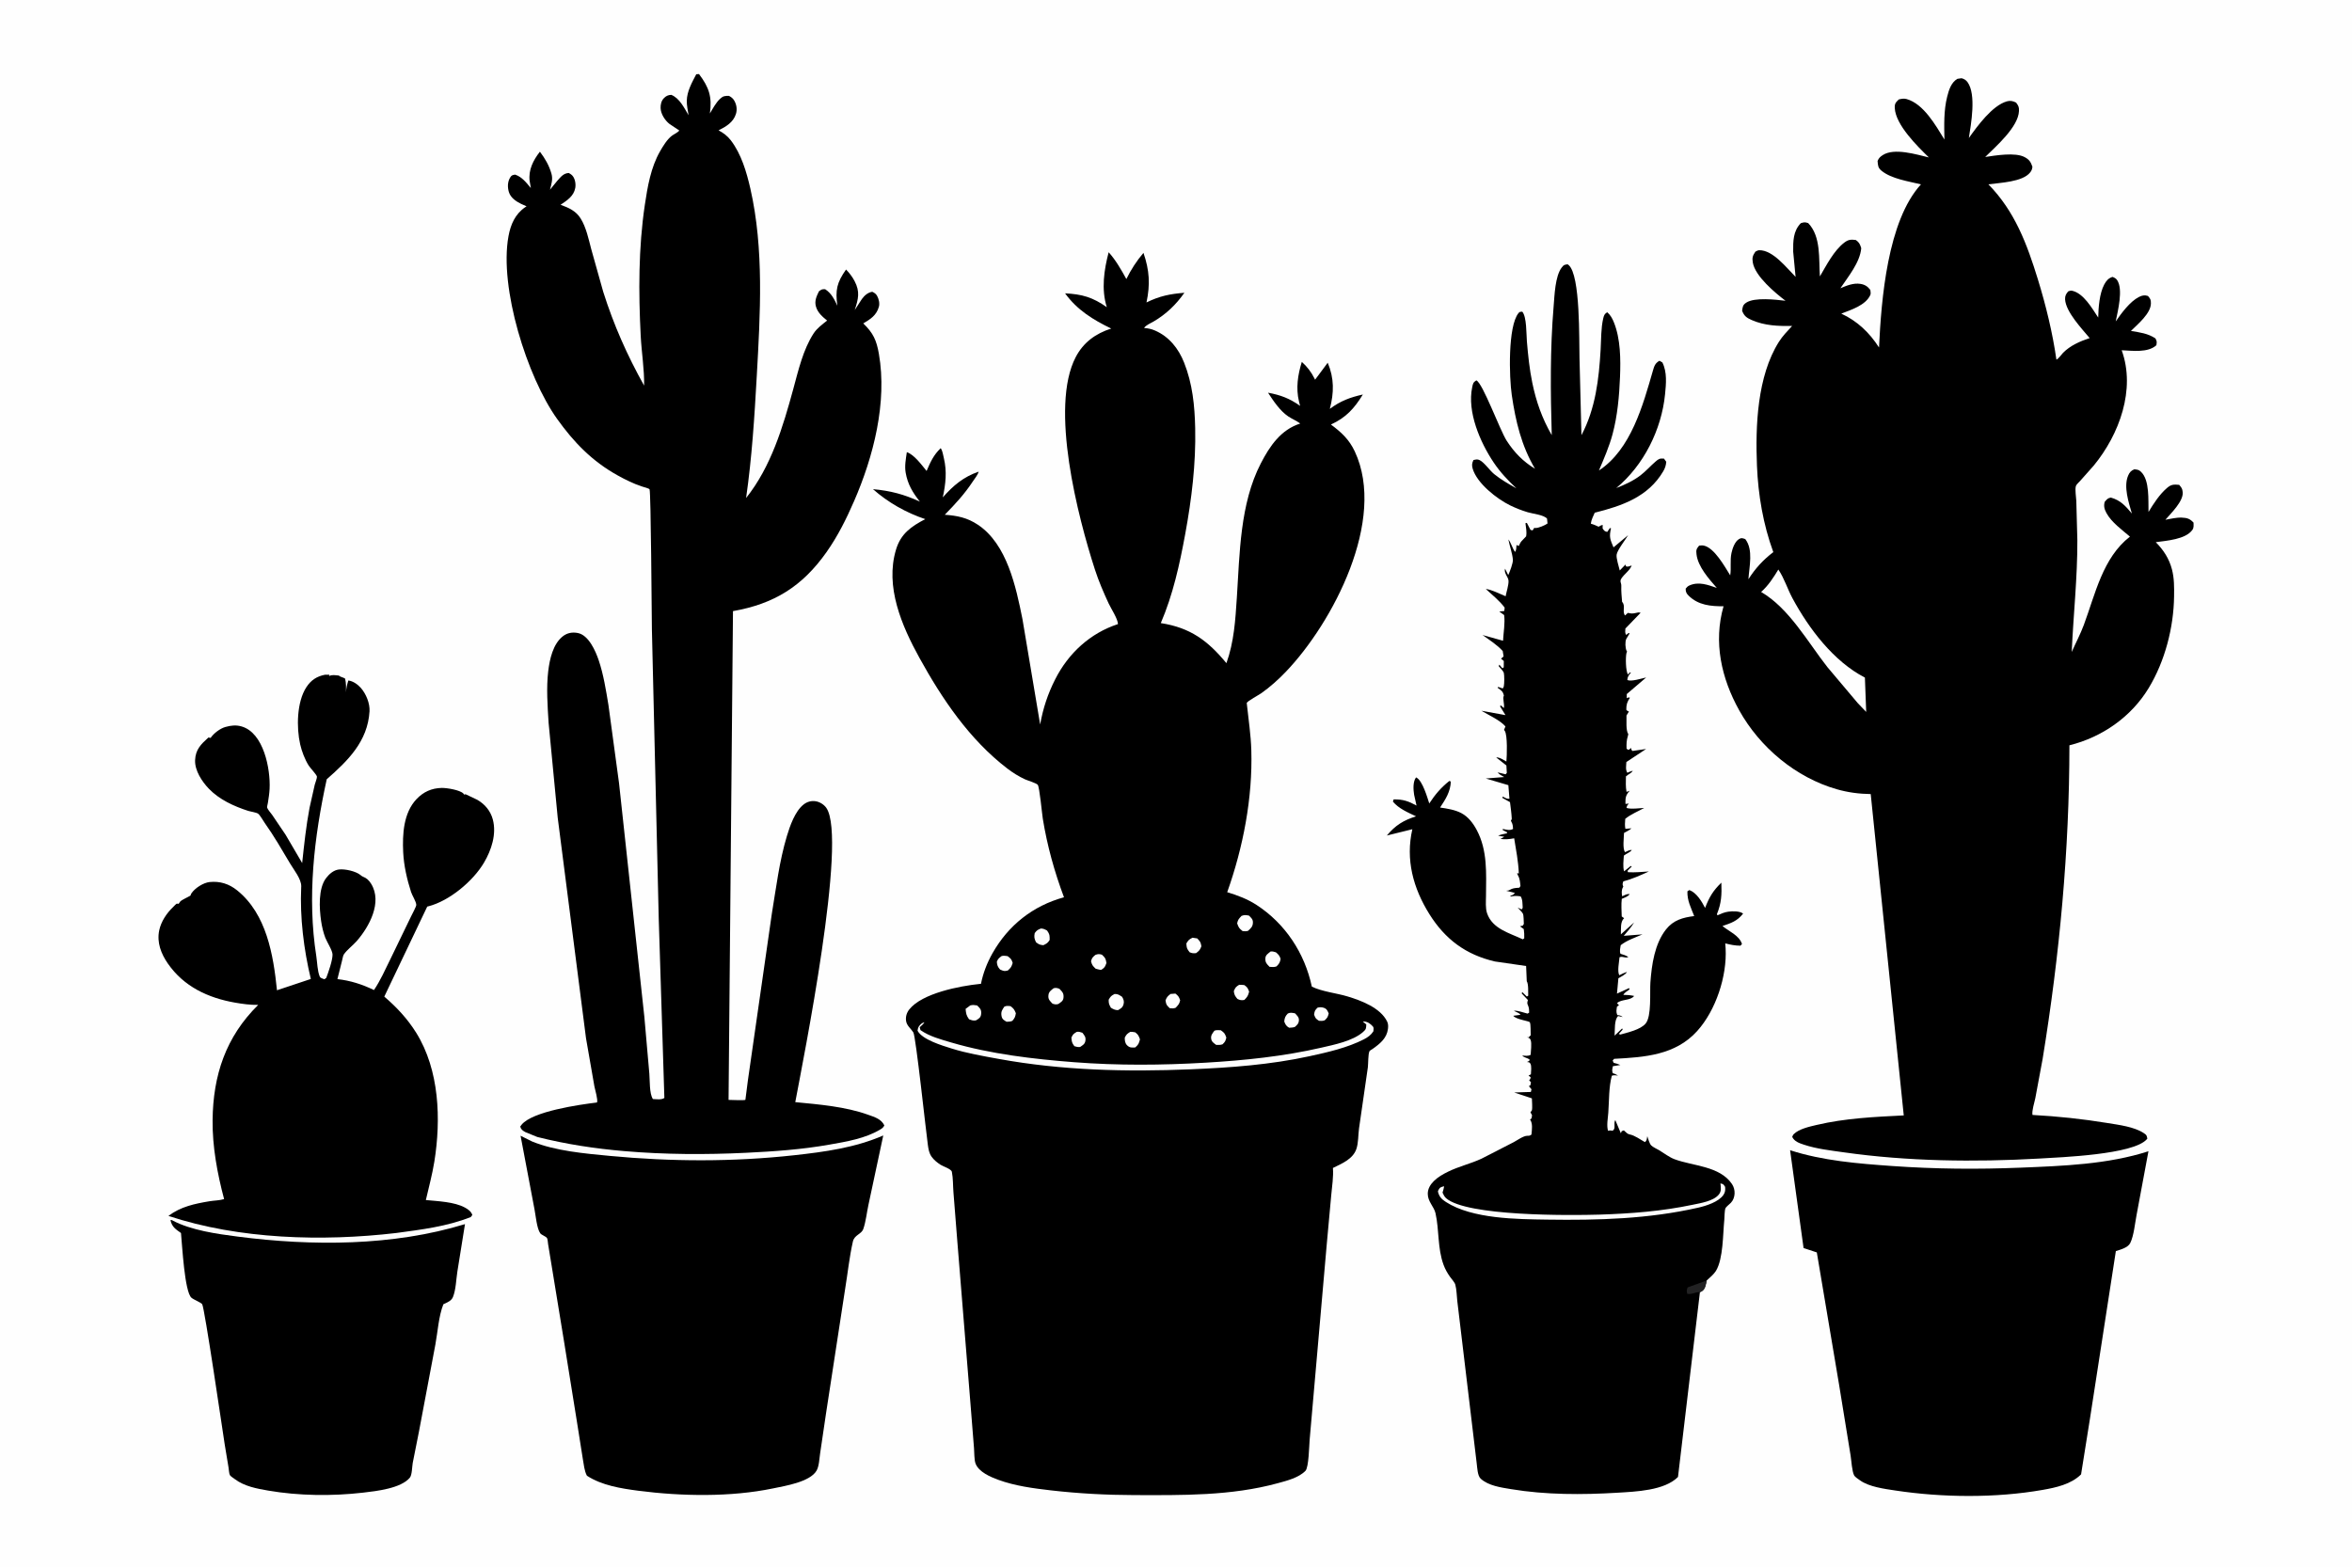
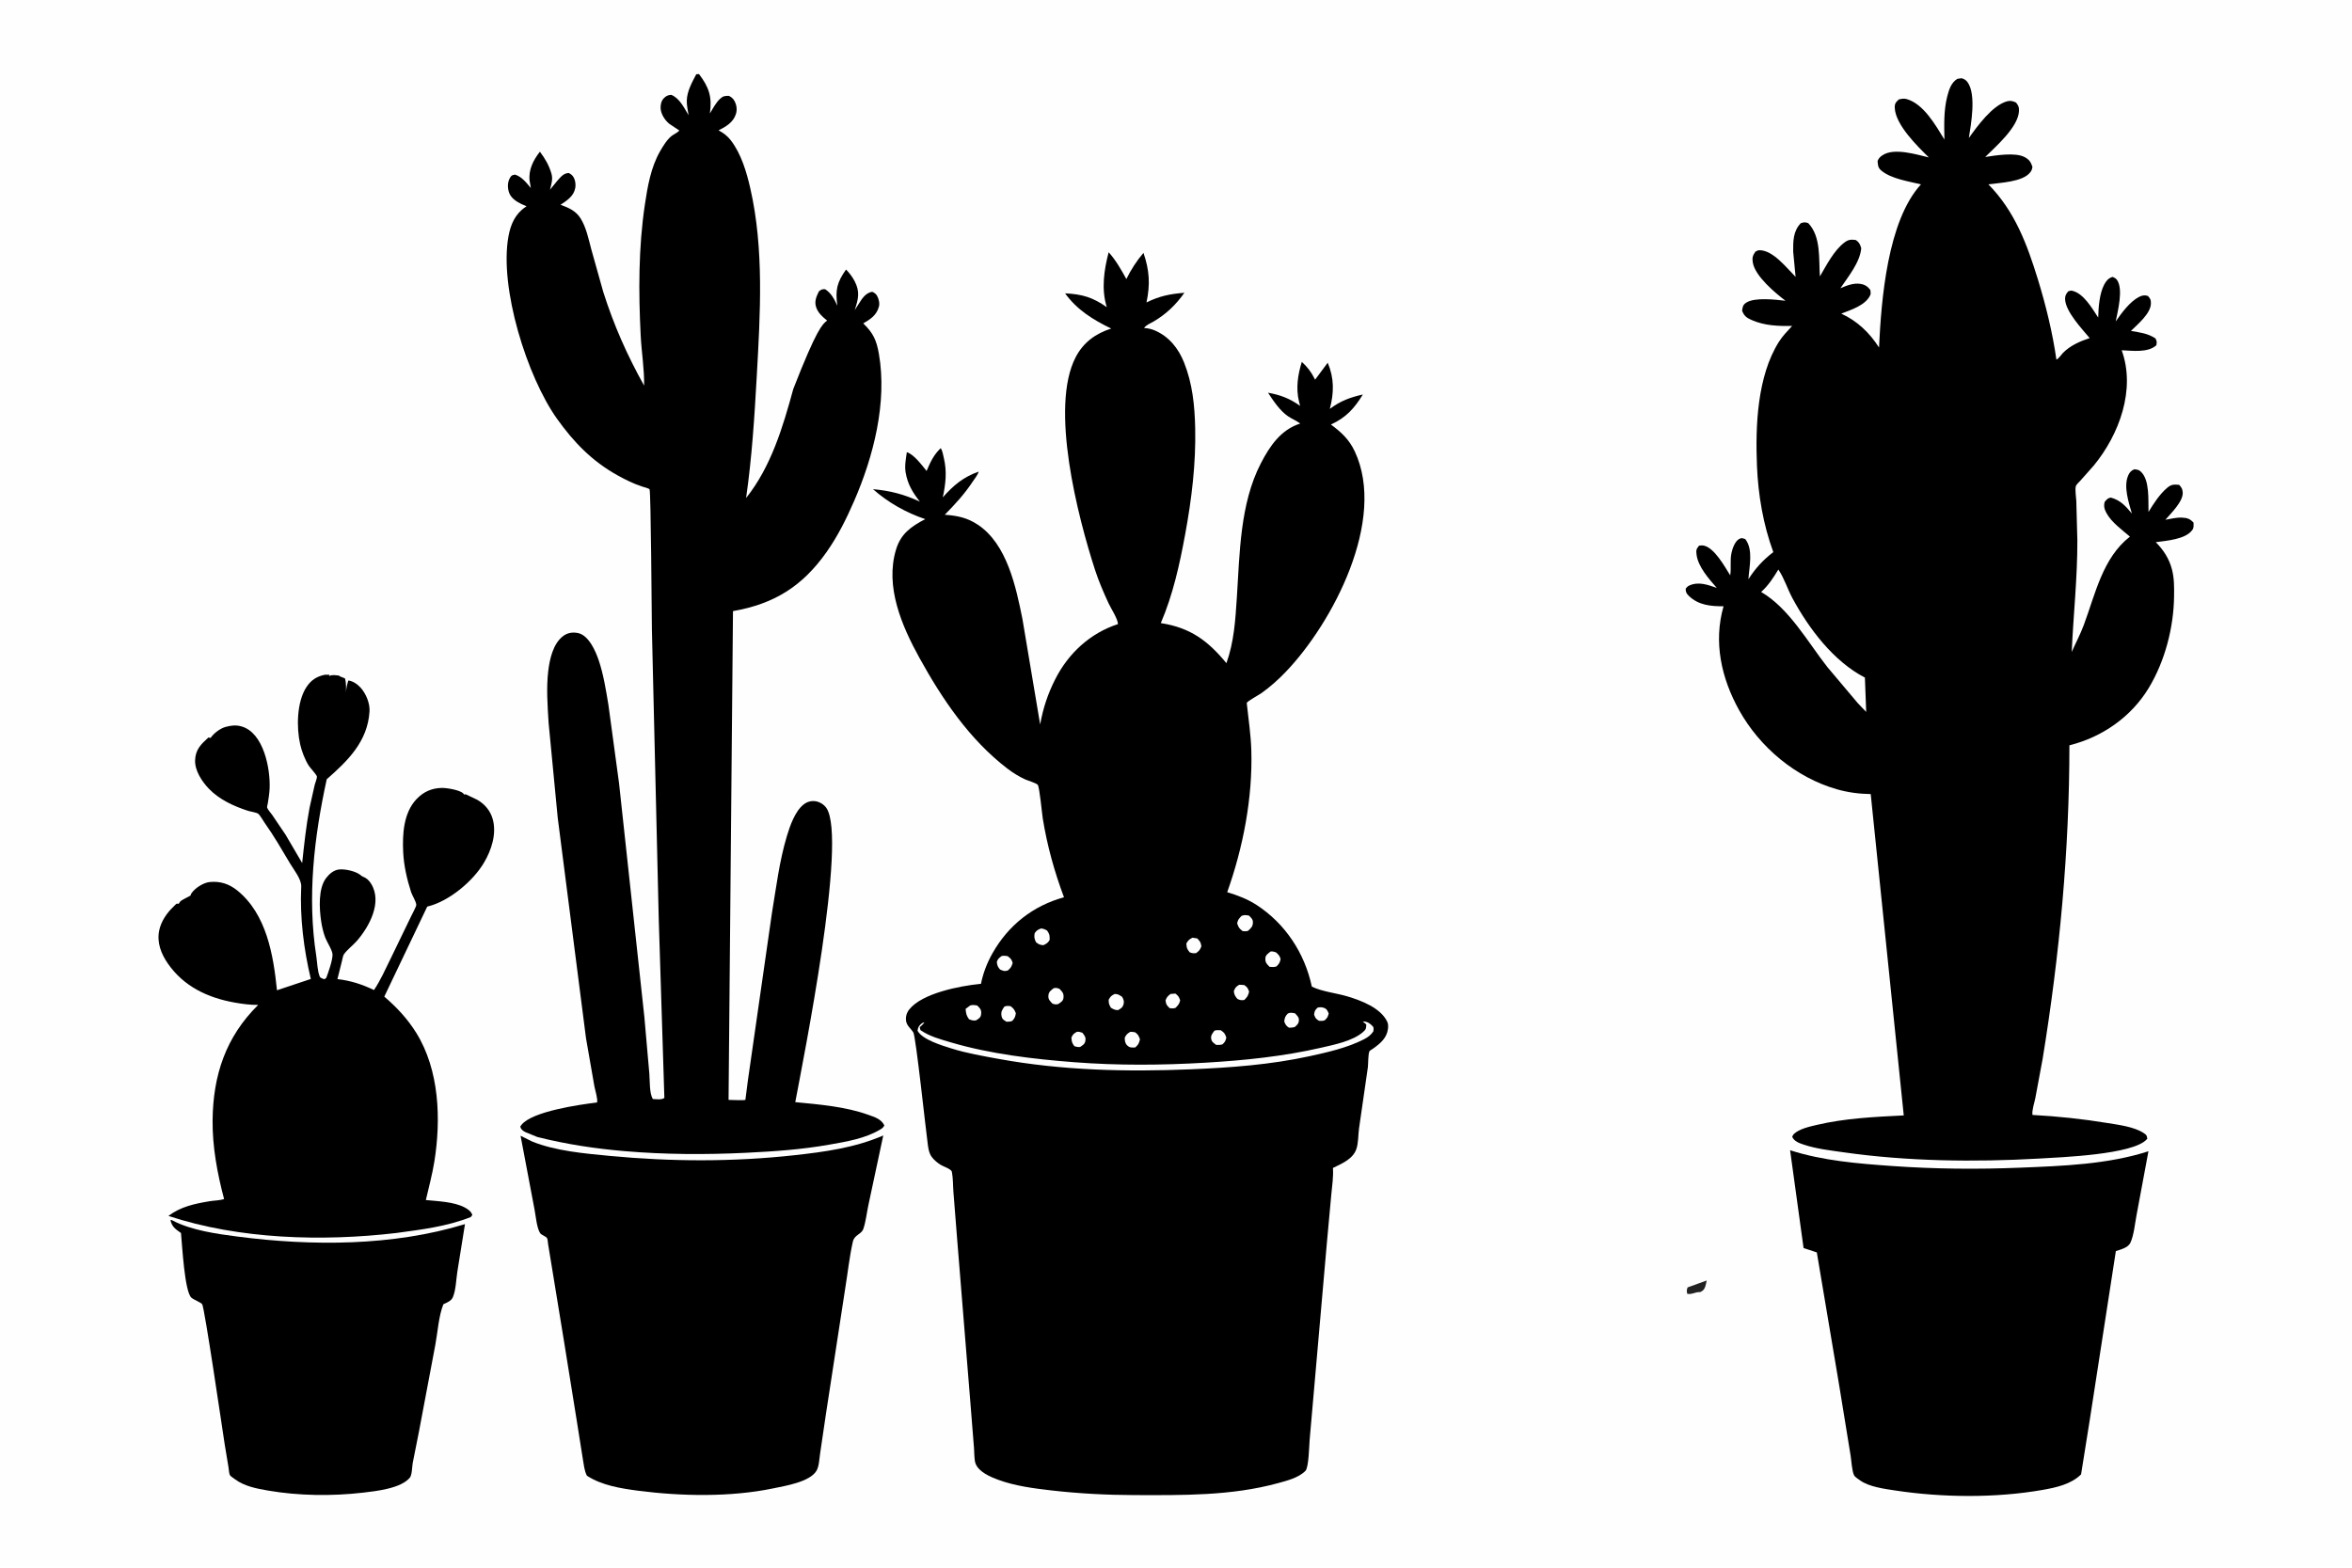
<svg xmlns="http://www.w3.org/2000/svg" version="1.1" style="display: block;" viewBox="0 0 2048 1365" width="1536" height="1024">
  <path transform="translate(0,0)" fill="rgb(254,254,254)" d="M -0 -0 L 2048 0 L 2048 1365 L -0 1365 L -0 -0 z" />
  <path transform="translate(0,0)" fill="rgb(0,0,0)" d="M 148.4 1062.5 L 149.475 1062.36 L 150.231 1062.77 C 166.447 1071.36 188.861 1074.47 207.008 1076.82 C 271.632 1085.18 342.19 1085.17 404.879 1065.95 L 398.229 1107.41 C 397.172 1114.24 396.996 1123.01 394.431 1129.39 C 393.162 1132.55 390.126 1133.84 387.233 1135.2 L 386.074 1135.73 C 381.987 1145.92 381.125 1159.9 379.106 1170.82 L 364.764 1246.86 L 359.374 1274 C 358.805 1277.26 358.8 1284.4 356.887 1286.74 C 349.215 1296.09 327.727 1298.48 316.161 1299.81 C 289.277 1302.92 260.211 1302.61 233.5 1298.02 C 223.688 1296.33 212.794 1294.28 204.672 1288.18 C 203.679 1287.43 200.737 1285.57 200.181 1284.55 C 199.413 1283.15 199.296 1279.61 198.993 1277.89 L 195.658 1257.77 C 193.734 1245.42 178.109 1138.49 176.04 1135.69 C 174.863 1134.09 168.81 1131.85 166.739 1130.09 C 160.69 1124.97 158.621 1083.98 157.595 1073.69 C 152.746 1070.24 149.841 1068.44 148.4 1062.5 z" />
  <path transform="translate(0,0)" fill="rgb(0,0,0)" d="M 282.86 587.5 L 286.888 587.449 L 286.5 588.633 C 289.393 587.234 291.849 587.931 295 588.181 C 295.884 588.829 296.474 589.239 297.545 589.536 C 298.662 589.847 299.488 590.27 300.5 590.825 C 301.439 594.909 301.378 598.676 301.272 602.834 C 301.491 599.098 302.194 596.046 303.295 592.5 C 307.303 592.897 311.529 595.933 314.15 598.894 C 318.723 604.062 322.19 612.401 321.764 619.365 C 320.156 645.592 302.918 662.36 284.504 678.501 C 273.483 728.904 267.352 781.223 275.423 832.612 C 276.245 837.845 276.365 845.647 278.44 850.39 C 279.048 851.778 281.115 852.134 282.5 852.697 L 284.085 851.5 C 285.961 846.55 289.589 836.263 289.559 831.201 C 289.539 827.639 284.656 820.196 283.246 816.5 C 281.513 811.959 280.304 806.732 279.603 801.92 C 278.01 790.979 277.004 773.574 283.993 764.516 C 286.729 760.969 290.552 757.593 295.184 757.082 C 300.458 756.499 309.736 758.537 313.914 761.929 C 314.605 762.49 314.999 762.928 315.847 763.251 C 319.247 764.55 321.346 766.554 323.237 769.647 C 333.079 785.754 321.495 806.925 310.703 819.334 C 307.348 823.191 302.129 827.017 299.364 831.12 C 298.631 832.207 298.187 835.228 297.813 836.561 L 293.806 852.562 C 305.209 853.83 315.34 857.122 325.634 862.086 C 331.204 853.853 335.398 844.364 339.789 835.451 L 357.938 797.944 C 358.747 796.162 362.545 789.367 362.478 787.906 C 362.34 784.893 358.951 779.839 357.96 776.774 C 354.397 765.747 351.624 753.657 351.077 742.063 C 350.341 726.463 351.271 707.863 362.667 695.819 C 368.706 689.436 375.912 686.217 384.658 686.057 C 389.07 685.976 400.556 687.863 403.461 690.922 L 404.36 691.938 L 405.308 691.5 L 415.546 696.372 C 422.2 700.172 427.152 706.092 429.123 713.535 C 432.504 726.301 427.925 740.135 421.449 751.114 C 411.87 767.352 391.219 784.564 372.822 789.214 L 372.017 789.405 L 334.625 867.8 C 345.424 877.04 354.894 887.224 362.423 899.314 C 382.654 931.801 384.099 974.782 378.213 1011.48 C 376.412 1022.71 373.358 1033.89 370.817 1044.98 C 381.193 1046.01 395.658 1046.5 404.855 1051.55 C 407.611 1053.06 410.273 1054.91 411.277 1058 L 409.936 1059.79 C 389.029 1068.06 367.062 1070.69 344.943 1073.69 C 280.832 1081.2 208.22 1079.22 146.664 1058.8 C 157.421 1050.68 169.528 1048.18 182.55 1046.01 C 186.655 1045.33 191.188 1045.39 195.139 1044.14 C 189.239 1021.92 184.888 998.576 185.117 975.5 C 185.507 936.223 196.613 902.857 224.84 875.018 C 217.936 875.126 211.281 874.218 204.5 873.021 C 181.07 868.886 160.127 859.105 146.205 839.067 C 140.283 830.544 136.457 820.68 138.622 810.166 C 140.213 802.446 145.146 795.081 150.78 789.75 C 151.347 789.213 153.311 787.017 153.979 786.81 C 154.27 786.719 155.356 787.109 155.539 786.995 C 155.628 786.94 156.825 785.085 156.97 784.946 C 158.759 783.229 163.593 781.277 165.942 779.733 C 166.145 778.933 166.157 778.669 166.674 777.886 C 169.679 773.332 177.056 768.588 182.5 768.026 C 191.548 767.094 199.425 769.579 206.487 775.263 C 232.143 795.911 238.037 831.579 241.178 862.276 L 270.648 852.436 C 264.502 826.642 261.061 799.014 262.268 772.485 L 262.309 771.742 C 262.436 765.472 255.868 757.353 252.703 752.056 C 245.433 739.888 238.697 728.061 230.458 716.478 C 229.078 714.538 226.47 709.752 224.757 708.5 C 223.236 707.388 218.015 706.654 216 706.004 C 203.658 702.024 190.947 696.195 181.849 686.731 C 175.799 680.436 169.494 670.84 169.88 661.798 C 170.274 652.589 175.016 647.969 181.5 642.131 L 183.388 642.5 C 186.01 638.569 191.69 634.217 196.322 632.955 C 201.164 631.636 205.383 631.094 210.309 632.495 C 229.656 638.001 235.548 669.622 234.762 686.6 C 234.568 690.795 233.919 694.974 233.256 699.116 C 233.147 699.802 232.413 702.601 232.584 703.169 C 233.11 704.917 235.908 707.964 237.035 709.602 L 248.653 726.79 L 263.114 751.474 C 264.84 735.336 266.522 719.305 269.542 703.343 L 274.048 683.331 C 274.406 681.972 276.167 677.31 275.984 676.216 C 275.689 674.446 270.074 668.622 268.744 666.496 C 265.45 661.229 262.783 654.23 261.393 648.164 C 258.035 633.515 258.385 611.117 266.795 598.302 C 270.828 592.155 275.751 588.928 282.86 587.5 z" />
  <path transform="translate(0,0)" fill="rgb(0,0,0)" d="M 1558.72 1001.59 C 1587.21 1010.79 1617.82 1013.23 1647.5 1015.33 C 1685.07 1017.99 1721.85 1018.29 1759.49 1016.77 C 1796.26 1015.29 1835.49 1013.89 1870.76 1002.48 L 1860.41 1058.01 C 1859.02 1065.16 1858.08 1075.91 1854.93 1082.38 C 1852.94 1086.48 1846.35 1088.18 1842.38 1089.41 L 1819.83 1235.37 L 1812.09 1283.9 C 1803.42 1292.52 1790.28 1295.38 1778.58 1297.43 C 1737.72 1304.6 1691.26 1304.15 1650.31 1297.94 C 1640.9 1296.52 1627.42 1294.75 1619.64 1289.12 C 1618.46 1288.27 1615.24 1286.17 1614.57 1284.95 C 1612.56 1281.27 1612.13 1271.84 1611.4 1267.44 L 1601.35 1205.63 L 1581.99 1090.59 L 1570.45 1086.77 L 1558.72 1001.59 z" />
  <path transform="translate(0,0)" fill="rgb(0,0,0)" d="M 453.288 988.985 L 463.361 993.998 C 483.537 1002.24 509.233 1004.46 530.874 1006.52 C 584.334 1011.6 638.221 1011.83 691.623 1005.95 C 718.048 1003.04 744.548 999.437 769.1 988.738 L 756.187 1049.21 C 754.745 1055.81 753.941 1063.83 751.728 1070.14 C 750.06 1074.89 743.987 1075.2 742.642 1081.14 C 739.564 1094.74 738.131 1108.87 735.867 1122.63 L 719.306 1230.5 L 714.116 1265.66 C 713.418 1270.12 713.273 1276.83 710.976 1280.72 C 705.168 1290.55 683.663 1293.92 673.06 1296.13 C 636.161 1303.8 593.14 1302.99 555.818 1298.15 C 540.756 1296.19 523.927 1293.51 511.073 1285.07 C 508.803 1280.94 508.32 1275.1 507.488 1270.45 L 502.287 1237.59 L 491.287 1169.09 L 479.844 1099.13 L 477.267 1083.44 C 477.078 1082.35 476.889 1079.04 476.349 1078.18 C 475.29 1076.5 471.541 1075.53 470.378 1073.86 C 467.418 1069.61 466.471 1058.46 465.446 1053.23 L 453.288 988.985 z" />
-   <path transform="translate(0,0)" fill="rgb(0,0,0)" d="M 1480.21 1125.16 L 1461.11 1286.15 C 1449.31 1298.03 1424.43 1298.9 1408.36 1299.88 C 1377.8 1301.73 1345.98 1301.78 1315.75 1296.76 C 1306.97 1295.3 1296.11 1293.85 1289.33 1287.67 C 1286.49 1285.08 1286.35 1278.1 1285.84 1274.32 L 1272.14 1159.72 L 1268.93 1132.9 C 1268.42 1128.43 1268.38 1122.99 1267.21 1118.68 C 1266.63 1116.58 1264.08 1113.9 1262.78 1112.09 C 1260.35 1108.7 1258.39 1105.25 1256.95 1101.33 C 1251.65 1086.91 1253.25 1071.12 1249.98 1056.5 C 1248.65 1050.57 1243.21 1046.46 1243.23 1039.5 C 1243.25 1035.02 1245.51 1031.44 1248.59 1028.38 C 1252.04 1024.97 1256.47 1022.47 1260.79 1020.34 C 1270.25 1015.66 1280.52 1013.36 1290 1008.97 L 1317.98 994.609 C 1321.07 992.984 1326.62 988.906 1330.01 989.016 C 1331.61 989.067 1332.11 988.926 1333.5 987.974 C 1333.92 983.686 1334.79 978.354 1332.29 974.805 L 1333.5 973.973 C 1333.62 973.209 1334.07 971.707 1333.97 971 C 1333.89 970.502 1332.6 968.825 1332.67 968.5 C 1332.71 968.347 1333.77 967.188 1333.83 967 C 1334.55 964.876 1333.87 958.896 1333.89 956.433 L 1318.49 951.291 L 1332.99 950.844 L 1333.55 948.5 L 1331.22 945.72 L 1332.5 945.146 L 1333.1 942.5 L 1331.5 940.586 C 1332.77 939.422 1332.52 939.551 1332.82 938 L 1331 936.7 C 1331.7 936.116 1331.35 936.353 1332.3 935.866 L 1333.03 935.5 C 1333.12 933.027 1333.85 928.075 1332.48 926.012 C 1331.63 924.725 1330.93 925.001 1329.5 924.731 C 1330.79 924.345 1331.24 924.039 1332.1 923 C 1330.32 920.895 1327.15 921.248 1325.5 919.08 C 1328.13 919.323 1330.4 919.786 1332.82 918.5 C 1332.94 915.081 1333.91 908.658 1332.8 905.582 C 1332.15 903.8 1331.06 903.753 1329.46 903.115 L 1331 903.321 L 1332.85 901.5 C 1332.69 899.14 1333.03 891.911 1332.1 890.15 C 1331.48 888.987 1319.94 887.747 1317.69 884.5 L 1323.92 883.654 C 1323.08 881.921 1319.92 881.294 1318.25 880.114 C 1321.66 879.813 1326.71 881.739 1330.11 882.611 L 1331.5 881.765 C 1331.5 879.51 1331.47 877.706 1330.57 875.604 C 1329.97 874.225 1329.7 873.612 1330.08 872.075 L 1330.41 870.77 L 1325.01 865 L 1325.5 863.862 L 1329.5 867.767 L 1330.69 867 C 1330.59 863.96 1331.04 856.837 1329.42 854.396 C 1329.34 854.288 1329.04 843.132 1328.86 841.144 L 1301.7 837.209 C 1276.42 831.338 1258.43 817.957 1244.69 796.049 C 1230.49 773.39 1223.76 748.389 1229.8 722.03 L 1207.58 727.509 C 1214.98 718.677 1222 714.226 1233.03 710.808 C 1226 707.456 1217.95 704.09 1212.89 698 L 1213.5 696.049 C 1221.69 695.923 1226.27 697.53 1233.44 701.413 L 1231.34 692 C 1230.64 687.558 1230.17 680.666 1233 676.917 L 1233.55 677.143 C 1238.77 680.174 1242.76 694.126 1244.53 699.578 C 1249.6 691.827 1254.72 685.768 1262 679.986 L 1263.32 680.5 C 1262.92 689.472 1258.74 695.894 1253.95 703.136 C 1260.09 704.017 1266.97 705.089 1272.5 708.019 C 1278.51 711.208 1282.73 716.828 1285.87 722.717 C 1295.4 740.573 1294.08 760.541 1293.93 780.143 C 1293.89 784.856 1293.33 790.789 1294.89 795.283 C 1299.62 808.93 1314.3 812.335 1326 817.933 L 1327.23 817 C 1327.38 814.261 1327.16 811.719 1326.82 809 L 1323.5 806.55 L 1326 805.968 L 1326.88 804.5 C 1326.7 802.561 1326.84 796.955 1326.04 795.5 C 1325.15 793.871 1322.75 791.786 1321.5 790.25 L 1325 791.896 L 1325.88 790.5 C 1325.65 787.344 1325.94 783.132 1324.06 780.5 C 1321.24 780.08 1319.03 779.933 1316.21 780.526 L 1315.5 780.689 L 1315 780.132 C 1317.01 779.35 1317.77 779.276 1319.08 777.5 L 1311.5 775.61 C 1312.66 775.5 1313.6 775.471 1314.62 774.855 C 1317.05 773.388 1319.03 773.262 1321.79 773.037 L 1323 772.943 L 1323.93 771.5 C 1323.59 768.199 1323.45 765.167 1321.76 762.224 C 1321.38 761.548 1321.2 761.017 1321.04 760.255 L 1322.5 760.584 C 1322.14 750.371 1320.1 740.002 1318.47 729.918 C 1314.24 730.71 1310.81 731.038 1306.53 730.5 L 1309.83 728.589 L 1304.5 727.664 C 1306.91 726.57 1309.43 726.143 1312 725.623 L 1312.47 724.788 L 1308.5 722.721 L 1308.5 721.81 C 1311.84 722.323 1314.48 723.45 1317.5 721.773 C 1317.34 719.715 1317.3 717.689 1316.2 715.879 C 1314.84 713.637 1316.45 714.641 1316.35 712.628 C 1316.13 707.893 1315.4 703.129 1314.83 698.421 L 1308.2 694.734 L 1308.5 693.551 C 1310.71 694.709 1311.83 695.697 1314.35 695.5 L 1313.4 683.652 L 1293.75 677.845 L 1309.81 676.573 C 1307.59 675.396 1305.63 674.496 1304.04 672.5 L 1311 674.175 L 1312.05 673 L 1311.69 666.5 L 1302.8 659.5 C 1305.8 659.215 1309.01 661.662 1311.7 663.047 C 1312.16 658.032 1312.76 640.223 1310.29 636.395 L 1309.63 635.5 L 1310.88 632.5 C 1306.34 627.148 1296.09 622.55 1289.93 618.832 L 1310.88 622.654 L 1306.18 615 L 1306.74 614.085 L 1309.49 616.5 C 1310.29 612.95 1308.1 608.147 1309.5 605.652 C 1308.64 601.678 1307.13 601.202 1304.02 598.805 L 1304.5 598.09 L 1308.5 599.425 C 1308.99 598.713 1309.25 598.456 1309.46 597.5 C 1309.94 595.282 1310 587.871 1309.42 585.71 C 1309.06 584.378 1305.98 581.263 1305 580 L 1305.5 578.708 L 1308.24 581.86 L 1309.38 581.01 L 1309.44 575.5 L 1307.03 573.5 L 1309.24 571.5 L 1308.5 566.83 C 1303.51 561.337 1296.93 557.218 1290.92 552.908 L 1308.78 557.886 C 1309.13 550.641 1310.66 542.659 1309.73 535.5 L 1305.5 532.464 L 1309.86 531.955 L 1310.18 529 C 1305.66 522.963 1299.29 517.899 1293.76 512.784 C 1298.89 513.338 1306.1 517.151 1311.02 519.122 C 1311.74 515.282 1313.69 509.514 1313.55 505.761 C 1313.41 502.108 1309.4 499.374 1310.5 495.101 L 1313.32 500.696 C 1314.67 497.643 1317.57 490.305 1317.34 487.216 C 1316.93 481.915 1314.44 475.112 1313.42 469.637 C 1315.91 472.801 1316.77 477.106 1319.22 480.5 C 1320.5 478.929 1320.3 476.517 1320.48 474.5 L 1322.5 475.329 C 1323.15 473.971 1323.77 472.375 1324.79 471.252 L 1328.87 466.939 C 1329.58 463.194 1328.74 459.253 1328.28 455.5 L 1329.5 455.21 L 1332.68 461.328 L 1334.5 461.784 L 1336 459.5 L 1336.57 459.663 C 1339.11 460.013 1345.4 457.34 1347.5 455.741 L 1347.08 451.5 C 1344.13 448.182 1334.86 447.348 1330.28 445.972 C 1325.03 444.398 1319.92 442.403 1315 440.003 C 1303.49 434.393 1286.08 420.855 1282.31 407.953 C 1281.45 405.011 1281.72 403.164 1283.01 400.5 C 1285.09 400.067 1286.36 399.565 1288.39 400.573 C 1292.59 402.661 1297.08 409.51 1301.06 412.752 C 1306.99 417.588 1313.74 421.39 1320.4 425.114 C 1312.98 418.142 1306.35 411.171 1300.64 402.659 C 1288.81 385.023 1277.36 358.558 1281.93 337 C 1282.59 333.855 1282.76 332.83 1285.5 331.096 C 1291.1 333.385 1306.04 374.534 1311.93 383.666 C 1318.5 393.852 1326.24 401.788 1336.61 408.088 C 1324.76 388.072 1319.71 366.68 1316.37 343.879 C 1314.08 328.199 1312.9 284.214 1322.19 272.562 C 1323.3 271.179 1323.75 271.438 1325.5 271.256 C 1329.44 275.669 1329.01 290.966 1329.55 297.291 C 1330.59 309.409 1331.78 321.272 1334.24 333.19 C 1337.64 349.677 1342.74 364.179 1351.18 378.807 C 1350.09 341.304 1349.69 303.943 1352.83 266.505 C 1353.61 257.231 1354.07 240.405 1359.84 232.854 C 1361.72 230.381 1362.07 230.469 1365 230.003 L 1365.88 230.673 C 1376.31 239.571 1374.9 296.903 1375.34 311.462 L 1377.04 378.852 C 1389.31 355.661 1392.26 330.007 1393.75 304.209 C 1394.25 295.543 1394.02 285.406 1396.04 277 C 1396.67 274.403 1397.2 273.081 1399.5 271.77 C 1402.37 274.249 1403.97 277.267 1405.36 280.736 C 1411.11 295.086 1411.24 312.752 1410.63 328.036 C 1409.97 344.585 1408.44 361.949 1404.12 378 C 1401.21 388.817 1396.64 399.31 1392.26 409.599 C 1420.17 391.297 1430.58 352.754 1439.26 322.676 C 1440.44 318.605 1441.21 316.119 1445 314.021 L 1447.5 315.49 C 1451.75 323.933 1450.75 334.091 1449.84 343.228 C 1446.77 374.034 1431.23 405.185 1407.35 424.877 C 1414.6 422.129 1422.18 418.609 1428.37 413.884 C 1433.08 410.285 1437.02 405.741 1441.5 401.877 C 1444.38 399.39 1445.19 399.002 1448.87 399.226 L 1450.89 402 C 1450.65 405.1 1449.84 407.603 1448.27 410.277 C 1435.11 432.661 1412.28 440.417 1388.59 446.367 C 1387.29 449.412 1385.59 452.586 1385.21 455.895 C 1387.6 456.58 1389.74 457.522 1392 458.577 C 1393.17 457.753 1394.13 457.353 1395.5 456.935 L 1395.48 460.145 C 1397 462.12 1396.98 462.522 1399.5 463.101 L 1401.84 459.708 L 1402.77 460 C 1401.03 467.509 1401.99 469.493 1404.95 476.557 L 1417.67 465.941 C 1415.36 469.896 1408.59 478.447 1407.72 482.657 C 1407.07 485.776 1409.65 493.317 1410.4 496.673 L 1415.4 491.5 L 1415.76 493 C 1417.45 493.816 1419.04 492.834 1420.8 492.311 C 1419.1 496.788 1414.54 499.546 1411.92 503.5 C 1410.03 506.344 1411.86 507.322 1411.75 510.134 C 1411.58 514.767 1412.06 519.337 1412.44 524 C 1415.77 527.485 1412.27 532.386 1415 535.862 L 1417.5 533.579 C 1419.98 534.225 1421.59 534.335 1424.12 533.727 C 1425.86 533.309 1426.8 533.004 1428.58 533.5 L 1415.3 547.252 C 1415.22 549.496 1414.77 550.92 1416 552.841 L 1418.14 551.082 L 1418.95 551.5 L 1416.07 556.298 C 1414.92 558.781 1415.18 564.153 1416.34 566.645 L 1416.74 567.296 L 1416.22 568.678 C 1415.35 572.442 1415.58 584.183 1417.5 587.316 L 1419.15 585.5 L 1420.19 585.5 C 1418.35 587.752 1417.2 589.043 1416.99 592 C 1420.07 593.79 1429.57 590.637 1433.4 589.861 L 1416.5 604.315 L 1416.5 607.929 C 1417.82 607.334 1417.81 606.981 1419.24 607.5 C 1416.78 611.266 1416.06 613.498 1416.11 618 C 1416.96 619.008 1417.12 619.09 1418.38 619.5 L 1416.26 623 C 1416.43 627.182 1415.56 635.935 1417.83 639.186 L 1417.5 640.745 C 1416.23 644.825 1416.19 647.639 1416.33 651.899 L 1418 652.999 L 1420.37 651.284 C 1420.56 652.812 1420.29 652.725 1421.5 653.857 L 1433.33 652.144 L 1416.16 663.5 C 1416.03 666.841 1415.23 669.972 1417 672.865 C 1418.55 672.182 1420.05 671.456 1421.71 671.092 C 1420.73 673.198 1417.57 674.256 1415.78 676 C 1415.73 680.488 1415.42 685.079 1416.32 689.5 C 1417.27 689.07 1418.05 688.779 1419.06 688.5 C 1415.39 692.673 1415.32 694.525 1415.36 699.896 C 1416.24 699.942 1416.87 699.964 1417.72 699.71 L 1418.33 699.5 C 1417.14 701.045 1416.54 701.525 1416.31 703.5 C 1420.62 704.778 1427.16 703.681 1431.72 703.481 C 1426.33 706.494 1419.88 709.033 1415.17 713 C 1414.94 716.01 1414.71 718.673 1415.29 721.671 L 1420.62 721.248 C 1418.69 722.963 1416.36 724.049 1414.1 725.252 C 1414.04 729.437 1412.68 738.86 1415 741.994 C 1416.94 741.122 1418.66 740.085 1420.81 740.022 C 1420.25 741.827 1415.76 743.426 1413.97 745 C 1413.71 749.423 1412.97 754.388 1414.16 758.692 L 1420 754.027 L 1420.85 754.5 L 1417.19 758.193 L 1417.5 759.444 C 1423.54 759.848 1429.74 759.173 1435.77 758.811 C 1428.42 762.171 1421.34 765.355 1413.5 767.442 C 1412.75 769.791 1412.63 769.846 1413.5 772.124 L 1413.15 772.618 C 1411.8 775.005 1412.04 777.857 1412.5 780.439 C 1414.87 779.35 1416.43 778.266 1419.11 778.5 C 1417.43 780.789 1414.71 781.557 1412.18 782.631 C 1411.56 787.644 1412 792.946 1412.12 798 L 1414.19 799.5 C 1410.69 802.728 1411.62 808.857 1411.36 813.586 L 1422.88 803.228 C 1420.34 807.511 1417.14 811.116 1413.88 814.861 L 1430.2 813.598 C 1423.97 816.331 1416.56 818.776 1411.22 823.028 C 1410.81 825.554 1410.13 828.019 1411.01 830.5 C 1413.55 831.207 1415.61 831.931 1417.9 833.267 C 1415.15 834.697 1413.29 832.342 1410.2 833.5 C 1409.86 837.624 1408.11 845.801 1410 849.207 C 1412.2 848.022 1414.31 847.077 1416.67 846.276 C 1415.49 848.668 1411.48 850.431 1409.21 851.817 L 1407.98 865.195 L 1418.5 860.398 L 1418.95 861.5 C 1417.16 862.836 1414.52 864.281 1413.5 866.272 C 1416.8 866.283 1419.67 866.521 1422.92 867.227 C 1419.79 871.48 1411.7 869.87 1408.02 873.5 L 1409.73 875.388 L 1407.99 876.5 C 1407.57 879.449 1407.07 880.971 1408.22 883.862 C 1410.34 884.097 1411.23 884.272 1413 885.599 L 1409 884.725 C 1405.49 887.9 1406.26 896.928 1405.9 901.8 L 1412.49 895.5 L 1412.93 896.5 L 1409.5 900.353 L 1411 900.828 C 1417.51 898.939 1428.35 896.69 1432.92 891.266 C 1438.27 884.931 1436.46 863.929 1437.09 855.308 C 1438.23 839.823 1440.8 821.861 1450.64 809.334 C 1457.06 801.163 1465.36 798.881 1475.22 797.664 C 1472.37 790.236 1469.09 784.335 1469.31 776.118 L 1471 775.002 C 1477.26 777.306 1481.82 784.911 1484.7 790.561 C 1488.35 781.138 1491.57 775.634 1498.87 768.556 C 1499.25 778.921 1499 786.186 1495 796 L 1495.5 796.987 C 1498.52 795.625 1501.53 794.316 1504.84 793.839 C 1508.57 793.3 1514.89 793.196 1517.82 795.5 C 1512.71 802.035 1507.37 803.758 1499.83 806.314 C 1505.45 811.002 1514.5 814.488 1516.83 822 L 1515.5 823.453 C 1510.83 823.471 1506.77 822.576 1502.26 821.453 L 1502.58 825.801 C 1503.86 850.025 1494.1 879.753 1477.79 897.82 C 1458.78 918.861 1431.98 920.586 1405.5 921.995 L 1404.21 923.5 L 1405.15 925.5 C 1407.21 925.889 1408.98 926.566 1410.92 927.357 L 1404.42 928.406 C 1403.91 930.962 1403.43 932.009 1404.33 934.5 C 1406.09 935.018 1407.36 935.653 1408.92 936.574 C 1407.12 936.415 1405.22 936.015 1403.5 936.712 C 1400.79 946.593 1401.17 958.565 1400.43 968.835 C 1400.1 973.517 1398.75 980.267 1400.24 984.724 C 1401.93 984.168 1402.47 984.372 1404.2 984.617 C 1407.36 982.557 1404.64 978.685 1406.5 975.267 L 1411.35 986.828 L 1412.09 985 L 1413.95 984.29 L 1415.85 986 C 1416.86 986.973 1417.73 987.562 1419.16 987.856 C 1423.6 988.768 1428.23 992.245 1432.26 994.5 C 1434.17 993.234 1433.93 991.566 1434.37 989.378 C 1435.13 991.496 1436.19 995.67 1437.71 997.313 C 1439.16 998.872 1442.97 1000.55 1444.86 1001.7 C 1448.99 1004.22 1453.62 1007.75 1458.13 1009.44 C 1474.12 1015.42 1497.35 1015.21 1508.1 1031 C 1511.39 1035.83 1511.21 1043.07 1507.2 1047.33 C 1506.23 1048.37 1502.96 1050.9 1502.49 1052.02 C 1501.54 1054.31 1501.71 1059.55 1501.44 1062.16 C 1500.16 1074.51 1500.6 1096.1 1494.14 1106.7 C 1492.32 1109.67 1488.66 1112.66 1486.1 1115.05 C 1485.43 1118.15 1484.97 1122.41 1482.07 1124.27 C 1481.05 1124.92 1481.18 1124.82 1480.21 1125.16 z" />
  <path transform="translate(0,0)" fill="rgb(34,34,35)" d="M 1480.21 1125.16 C 1476.23 1124.91 1473.22 1127.5 1469.14 1126.64 C 1468.68 1124.07 1468.54 1123.59 1469.5 1121.05 L 1486.1 1115.05 C 1485.43 1118.15 1484.97 1122.41 1482.07 1124.27 C 1481.05 1124.92 1481.18 1124.82 1480.21 1125.16 z" />
  <path transform="translate(0,0)" fill="rgb(254,254,254)" d="M 1498.06 1030.5 C 1500.84 1031.13 1500.65 1031.27 1502.15 1033.5 C 1502.38 1036.19 1502.25 1038.23 1500.67 1040.53 C 1496.47 1046.61 1485.66 1050.03 1478.83 1051.58 C 1435.65 1061.45 1391.48 1062.68 1347.37 1062.03 C 1320.81 1061.63 1282.03 1061.47 1259.02 1046.65 C 1255.28 1044.25 1253.07 1042 1252.06 1037.5 L 1252.49 1036.31 C 1253.75 1033.79 1255.02 1033.52 1257.5 1033 C 1257.19 1034.89 1256.64 1036.67 1256.08 1038.5 C 1256.86 1040.22 1257.71 1042.04 1259.14 1043.32 C 1276.81 1059.14 1366.65 1058.47 1392.67 1057.67 C 1420.01 1056.81 1447.12 1054.75 1473.93 1049.08 C 1480.89 1047.61 1491.68 1046.02 1496.52 1040.36 C 1499.12 1037.33 1498.48 1034.15 1498.06 1030.5 z" />
-   <path transform="translate(0,0)" fill="rgb(0,0,0)" d="M 606.264 64.5 L 608.664 64.331 C 617.499 76.051 620.113 84.225 618.135 98.673 C 620.63 94.489 623.363 89.275 626.945 85.924 C 629.691 83.355 631.274 83.291 634.792 83.351 C 636.74 84.41 638.135 85.407 639.29 87.353 C 641.354 90.831 642.039 95.096 640.839 99 C 638.573 106.372 632.16 110.122 625.7 113.357 C 629.883 115.577 633.443 118.247 636.351 122.037 C 645.463 133.912 650.077 149.644 653.362 164.038 C 665.391 216.75 661.961 273.502 658.969 327.086 C 656.99 362.533 654.729 398.4 649.658 433.564 C 671.402 406.369 681.744 371.627 690.754 338.594 C 695.135 322.531 699.306 304.204 708.49 290.167 C 711.42 285.688 716.064 282.306 720.219 279.005 C 716.145 275.717 712.001 272.102 710.5 266.88 C 709.07 261.907 710.983 257.853 713.128 253.5 C 715.431 251.902 715.56 251.623 718.5 251.718 C 723.974 255.243 726.416 260.39 729.122 266.084 C 727.26 252.499 728.648 245.974 736.702 234.561 C 739.576 237.523 742.211 240.965 744.127 244.63 C 749.041 254.03 747.404 260.141 744.254 269.855 L 750.464 260.279 C 752.727 257.203 755.637 254.573 759.5 253.952 C 761.436 254.884 762.719 255.638 763.776 257.578 C 765.223 260.233 766.132 264.033 765.29 267 C 763.169 274.469 758.067 277.731 751.684 281.5 C 760.339 289.813 763.227 296.162 765.29 308 C 772.67 350.338 760.572 397.493 743.722 436.209 C 736.904 451.875 729.554 466.686 719.689 480.681 C 698.669 510.501 674.023 525.818 638.243 532.064 L 634.395 957.756 C 636.375 957.748 648.156 958.342 649.049 957.695 C 649.054 957.691 651.032 942.252 651.247 940.608 L 672.079 795.555 C 675.833 773.021 678.581 749.93 685.172 728 C 687.822 719.184 692.262 706.336 699.734 700.488 C 702.817 698.075 706.368 697.055 710.26 697.664 C 713.78 698.215 717.449 700.479 719.5 703.403 C 738.208 730.075 699.406 922.635 692.483 959.708 C 713.338 961.725 736.054 963.573 755.887 970.686 C 761.487 972.694 767.369 974.363 770.045 980 C 769.198 981.621 768.43 982.352 766.845 983.319 C 753.617 991.396 737.036 994.106 721.987 996.754 C 697.932 1000.99 674.058 1002.64 649.711 1003.82 C 614.394 1005.53 578.963 1005.38 543.698 1002.37 C 518.01 1000.18 492.852 996.365 467.847 990.055 L 457.5 985.837 C 455.172 984.57 453.683 983.546 452.981 981 L 454.109 979.453 C 463.527 967.689 504.443 961.902 519.873 959.999 C 520.737 957.292 518.187 949.254 517.603 946.14 L 510.276 904.103 L 485.628 712 L 477.699 629.412 C 476.784 614.878 475.628 598.801 477.371 584.337 C 478.608 574.07 481.48 560.634 490.189 553.915 C 494.03 550.952 498.42 550.231 503.145 551.141 C 512.624 552.966 518.639 566.944 521.33 574.909 C 525.505 587.266 527.664 600.922 529.784 613.764 L 539.019 681.862 L 561.076 885.469 L 565.417 934.995 C 565.927 941.011 565.352 952.168 568.5 957.018 C 571.59 957.116 575.911 957.918 578.5 956.05 L 577.374 920.062 L 573.608 800.349 L 567.643 548.108 C 567.461 535.101 566.794 428.288 565.6 426.002 C 565.169 425.177 560.417 423.982 559.473 423.68 C 551.844 421.237 544.708 417.696 537.72 413.809 C 515.533 401.467 499.637 385.039 485.045 364.592 C 458.951 328.024 434.59 250.473 442.749 205.632 C 444.622 195.338 448.573 186.194 457.476 180.191 L 458.5 179.51 L 453.759 177.396 C 449.307 175.22 444.615 172.027 443.108 167.088 C 441.868 163.022 441.89 158.318 444.144 154.556 C 445.488 152.312 446.112 152.415 448.5 151.901 C 454.556 153.89 458.268 158.885 462.232 163.591 L 461.198 157.5 C 459.974 147.847 464.335 139.299 470.131 131.952 C 474.667 137.976 478.034 143.734 480.152 151 C 481.603 155.975 480.141 160.183 478.888 165.069 L 485.208 157.339 C 488.252 154.014 490.579 150.695 495.306 150.5 C 496.438 151.154 497.635 151.884 498.5 152.883 C 500.794 155.529 501.513 160.112 500.909 163.5 C 499.63 170.673 493.71 174.441 488.099 178.184 C 495.21 180.763 501.551 183.533 505.649 190.191 C 510.474 198.029 512.497 208.028 514.839 216.864 L 525.28 254.057 C 534.448 282.956 546.054 309.193 560.865 335.678 C 561.133 321.61 558.615 306.505 557.892 292.316 C 555.958 254.374 555.893 215.868 561.491 178.234 C 563.839 162.449 566.691 145.618 574.745 131.6 C 577.339 127.085 580.798 121.308 585 118.096 C 587.039 116.537 589.919 115.462 591.516 113.491 L 582.956 107.776 C 579.027 104.705 575.425 99.144 575.219 94 C 575.1 91.008 575.811 87.729 577.931 85.5 C 579.914 83.414 581.672 82.57 584.5 82.436 C 591.784 85.369 595.76 93.821 599.577 100.196 C 598.954 96.126 597.925 91.62 598.015 87.5 C 598.197 79.266 602.58 71.617 606.264 64.5 z" />
+   <path transform="translate(0,0)" fill="rgb(0,0,0)" d="M 606.264 64.5 L 608.664 64.331 C 617.499 76.051 620.113 84.225 618.135 98.673 C 620.63 94.489 623.363 89.275 626.945 85.924 C 629.691 83.355 631.274 83.291 634.792 83.351 C 636.74 84.41 638.135 85.407 639.29 87.353 C 641.354 90.831 642.039 95.096 640.839 99 C 638.573 106.372 632.16 110.122 625.7 113.357 C 629.883 115.577 633.443 118.247 636.351 122.037 C 645.463 133.912 650.077 149.644 653.362 164.038 C 665.391 216.75 661.961 273.502 658.969 327.086 C 656.99 362.533 654.729 398.4 649.658 433.564 C 671.402 406.369 681.744 371.627 690.754 338.594 C 711.42 285.688 716.064 282.306 720.219 279.005 C 716.145 275.717 712.001 272.102 710.5 266.88 C 709.07 261.907 710.983 257.853 713.128 253.5 C 715.431 251.902 715.56 251.623 718.5 251.718 C 723.974 255.243 726.416 260.39 729.122 266.084 C 727.26 252.499 728.648 245.974 736.702 234.561 C 739.576 237.523 742.211 240.965 744.127 244.63 C 749.041 254.03 747.404 260.141 744.254 269.855 L 750.464 260.279 C 752.727 257.203 755.637 254.573 759.5 253.952 C 761.436 254.884 762.719 255.638 763.776 257.578 C 765.223 260.233 766.132 264.033 765.29 267 C 763.169 274.469 758.067 277.731 751.684 281.5 C 760.339 289.813 763.227 296.162 765.29 308 C 772.67 350.338 760.572 397.493 743.722 436.209 C 736.904 451.875 729.554 466.686 719.689 480.681 C 698.669 510.501 674.023 525.818 638.243 532.064 L 634.395 957.756 C 636.375 957.748 648.156 958.342 649.049 957.695 C 649.054 957.691 651.032 942.252 651.247 940.608 L 672.079 795.555 C 675.833 773.021 678.581 749.93 685.172 728 C 687.822 719.184 692.262 706.336 699.734 700.488 C 702.817 698.075 706.368 697.055 710.26 697.664 C 713.78 698.215 717.449 700.479 719.5 703.403 C 738.208 730.075 699.406 922.635 692.483 959.708 C 713.338 961.725 736.054 963.573 755.887 970.686 C 761.487 972.694 767.369 974.363 770.045 980 C 769.198 981.621 768.43 982.352 766.845 983.319 C 753.617 991.396 737.036 994.106 721.987 996.754 C 697.932 1000.99 674.058 1002.64 649.711 1003.82 C 614.394 1005.53 578.963 1005.38 543.698 1002.37 C 518.01 1000.18 492.852 996.365 467.847 990.055 L 457.5 985.837 C 455.172 984.57 453.683 983.546 452.981 981 L 454.109 979.453 C 463.527 967.689 504.443 961.902 519.873 959.999 C 520.737 957.292 518.187 949.254 517.603 946.14 L 510.276 904.103 L 485.628 712 L 477.699 629.412 C 476.784 614.878 475.628 598.801 477.371 584.337 C 478.608 574.07 481.48 560.634 490.189 553.915 C 494.03 550.952 498.42 550.231 503.145 551.141 C 512.624 552.966 518.639 566.944 521.33 574.909 C 525.505 587.266 527.664 600.922 529.784 613.764 L 539.019 681.862 L 561.076 885.469 L 565.417 934.995 C 565.927 941.011 565.352 952.168 568.5 957.018 C 571.59 957.116 575.911 957.918 578.5 956.05 L 577.374 920.062 L 573.608 800.349 L 567.643 548.108 C 567.461 535.101 566.794 428.288 565.6 426.002 C 565.169 425.177 560.417 423.982 559.473 423.68 C 551.844 421.237 544.708 417.696 537.72 413.809 C 515.533 401.467 499.637 385.039 485.045 364.592 C 458.951 328.024 434.59 250.473 442.749 205.632 C 444.622 195.338 448.573 186.194 457.476 180.191 L 458.5 179.51 L 453.759 177.396 C 449.307 175.22 444.615 172.027 443.108 167.088 C 441.868 163.022 441.89 158.318 444.144 154.556 C 445.488 152.312 446.112 152.415 448.5 151.901 C 454.556 153.89 458.268 158.885 462.232 163.591 L 461.198 157.5 C 459.974 147.847 464.335 139.299 470.131 131.952 C 474.667 137.976 478.034 143.734 480.152 151 C 481.603 155.975 480.141 160.183 478.888 165.069 L 485.208 157.339 C 488.252 154.014 490.579 150.695 495.306 150.5 C 496.438 151.154 497.635 151.884 498.5 152.883 C 500.794 155.529 501.513 160.112 500.909 163.5 C 499.63 170.673 493.71 174.441 488.099 178.184 C 495.21 180.763 501.551 183.533 505.649 190.191 C 510.474 198.029 512.497 208.028 514.839 216.864 L 525.28 254.057 C 534.448 282.956 546.054 309.193 560.865 335.678 C 561.133 321.61 558.615 306.505 557.892 292.316 C 555.958 254.374 555.893 215.868 561.491 178.234 C 563.839 162.449 566.691 145.618 574.745 131.6 C 577.339 127.085 580.798 121.308 585 118.096 C 587.039 116.537 589.919 115.462 591.516 113.491 L 582.956 107.776 C 579.027 104.705 575.425 99.144 575.219 94 C 575.1 91.008 575.811 87.729 577.931 85.5 C 579.914 83.414 581.672 82.57 584.5 82.436 C 591.784 85.369 595.76 93.821 599.577 100.196 C 598.954 96.126 597.925 91.62 598.015 87.5 C 598.197 79.266 602.58 71.617 606.264 64.5 z" />
  <path transform="translate(0,0)" fill="rgb(0,0,0)" d="M 1704.39 68.5 L 1708 67.964 C 1710.26 68.569 1711.87 69.5 1713.26 71.435 C 1720.98 82.138 1716.27 107.946 1714.38 120.024 C 1721.79 109.638 1734.77 91.707 1747.5 88.1 C 1750.48 87.255 1752.81 87.813 1755.5 89.17 C 1757.52 91.917 1758.17 92.915 1758.02 96.5 C 1757.46 110.48 1737.91 127.354 1728.61 136.551 C 1737.63 135.202 1754.73 132.339 1762.84 136.612 C 1766.95 138.77 1768.24 140.807 1769.72 145 C 1769.51 147.116 1769.1 148.299 1767.76 150.004 C 1761.22 158.354 1741.49 158.97 1731.39 160.372 C 1754.45 183.911 1765 212.334 1774.53 243.273 C 1781.45 265.749 1787.29 289.711 1790.61 313.013 C 1792.4 312.442 1794.95 308.593 1796.39 307.133 C 1802.67 300.764 1811.23 297.031 1819.58 294.281 C 1812.84 286.165 1798.76 271.466 1798.17 260.5 C 1798.02 257.565 1799.06 255.532 1801.04 253.5 C 1802.13 253.231 1803.09 252.787 1804.2 253.026 C 1814.31 255.193 1821.68 268.385 1827.01 276.401 C 1827.19 267.625 1828.09 255.532 1832.22 247.694 C 1833.97 244.38 1835.92 242.059 1839.5 240.993 C 1841.06 241.618 1842.51 242.318 1843.47 243.761 C 1848.95 251.955 1844.08 270.563 1842.26 279.761 C 1847.19 272.64 1854.64 262.453 1862.47 258.472 C 1865.26 257.054 1867.36 256.659 1870.35 257.598 C 1872.48 260.168 1872.91 260.686 1872.9 264.056 C 1872.87 272.788 1861.41 282.219 1855.5 288.056 C 1863.27 289.344 1870.05 290.136 1876.79 294.5 C 1878.24 297.15 1878.09 297.475 1877.66 300.5 C 1870.28 307.251 1856.77 305.263 1847.46 304.881 C 1859.81 338.992 1845.4 378.215 1823.16 405.271 L 1811.27 418.68 C 1810.28 419.788 1807.98 421.748 1807.56 423.172 C 1806.67 426.188 1807.81 432.795 1807.94 436.085 L 1808.85 470.355 C 1808.96 502.902 1805.4 535.195 1803.95 567.675 C 1807.4 559.812 1811.48 552.204 1814.47 544.152 C 1824.5 517.199 1830.89 485.654 1854.65 467.187 C 1847.72 461.25 1838.66 454.826 1834.21 446.687 C 1832.44 443.449 1831.59 440.487 1832.69 436.844 C 1834.68 434.708 1835.07 433.756 1838 433.173 C 1846.45 435.506 1850.91 440.614 1856.33 447.087 C 1853.59 437.522 1848.91 423.648 1853.09 414 C 1854.31 411.169 1855.65 409.692 1858.5 408.532 C 1861.21 408.943 1862.2 408.78 1864.24 410.706 C 1871.99 418.003 1870.5 435.648 1870.81 445.707 C 1875.32 438.341 1880.19 430.669 1886.75 424.958 C 1890.54 421.664 1892.67 421.679 1897.5 422.075 C 1899.54 424.489 1900.31 425.32 1900.59 428.58 C 1901.27 436.386 1890.3 446.947 1885.51 452.496 C 1890.26 451.692 1895.04 450.433 1899.88 450.639 C 1904.47 450.835 1906.88 451.62 1910.02 455 C 1910.01 457.412 1910.44 459.365 1908.94 461.419 C 1902.95 469.655 1886.53 470.717 1877.13 472.029 C 1883.89 478.826 1888.8 486.4 1891.23 495.738 C 1893.26 503.535 1893.17 511.279 1893.07 519.274 C 1892.73 546.41 1885.13 575.658 1871.01 599 C 1855.71 624.287 1830.36 641.865 1801.94 648.937 C 1801.91 740.507 1793.36 831.591 1778.64 921.916 L 1772.28 956.087 C 1771.48 960.208 1769.15 966.835 1769.77 970.862 C 1791.67 972.049 1813.34 974.326 1835 977.887 C 1844.91 979.516 1858.29 981.104 1866.73 986.709 C 1869.29 988.403 1869.18 988.634 1869.79 991.5 L 1869.3 992.084 C 1857.45 1005.41 1794.89 1007.7 1775.25 1008.87 C 1719.5 1012.04 1660.84 1011.3 1605.48 1003.42 C 1593.97 1001.78 1581.69 1000.44 1570.65 996.727 C 1566.56 995.351 1562.53 994.008 1560.57 990 C 1560.94 989.03 1561.22 988.244 1561.99 987.5 C 1566.61 982.98 1575.61 981.045 1581.72 979.601 C 1606.61 973.721 1632.25 972.546 1657.69 971.273 L 1628.92 691.41 C 1618.73 691.255 1609.11 690.001 1599.29 687.182 C 1563.61 676.939 1532.37 650.731 1514.39 618.435 C 1498.83 590.494 1491.83 559.042 1500.78 527.856 C 1489.63 527.89 1478.91 526.933 1470.5 518.739 C 1468.39 516.684 1467.79 515.37 1467.79 512.5 C 1468.79 511.27 1469.56 510.389 1471.05 509.729 C 1479.14 506.125 1487.08 509.169 1494.9 511.848 C 1488.07 504.061 1478.5 493.388 1477.24 482.669 C 1476.78 478.769 1477.09 478.016 1479.5 475.033 C 1480.8 474.874 1482.2 474.727 1483.5 474.988 C 1492.82 476.869 1501.83 493.348 1506.59 500.938 C 1507.59 494.528 1506.29 487.991 1507.67 481.525 C 1508.54 477.457 1510.57 471.447 1514.37 469.232 C 1516.54 467.972 1517.44 468.649 1519.68 469.324 C 1526.9 478.627 1523.12 493.334 1522.44 504.279 C 1528.57 494.711 1535.09 487.626 1544.1 480.673 C 1535.31 456.632 1530.91 430.955 1529.87 405.421 C 1528.47 371.011 1530.04 327.587 1548.96 297.56 C 1552.14 292.512 1556.48 288.071 1560.52 283.692 C 1548.38 283.923 1536.58 283.503 1525.3 278.57 C 1520.87 276.635 1518.71 275.043 1516.95 270.5 C 1517.41 267.21 1517.46 265.457 1520.5 263.442 C 1527.87 258.562 1546.11 260.808 1554.74 261.775 C 1545.79 254.985 1528.25 240.391 1526.26 228.5 C 1525.55 224.287 1526.15 222.472 1528.5 219.008 C 1529.64 218.453 1530.6 217.77 1531.88 217.752 C 1543.8 217.585 1555.59 233.055 1563.51 240.968 L 1561.41 219 C 1561.31 209.905 1561.36 201.093 1568.05 194.198 C 1571.1 193.298 1571.49 193.177 1574.5 194.14 C 1585.83 205.918 1583.6 225.473 1584.67 240.585 C 1590.39 230.829 1596.83 218.053 1605.95 211.099 C 1609.41 208.464 1611.76 208.259 1616 208.88 C 1618.93 210.939 1619.66 212.619 1620.67 216 C 1619.66 228.272 1609.24 240.871 1602.52 250.878 C 1608 248.55 1613.94 246.1 1620 247.074 C 1623.79 247.682 1626.28 249.267 1628.6 252.365 C 1628.71 253.683 1629.15 255.473 1628.61 256.676 C 1624.52 265.781 1611.94 269.6 1603.29 272.975 C 1617.35 279.451 1627.82 289.566 1636.16 302.456 C 1638.1 261.044 1643.48 192.265 1672.68 160.397 C 1661.97 157.77 1647.08 155.645 1638.43 148.613 C 1635.14 145.941 1635.25 143.923 1634.9 140 C 1636.06 137.417 1637.04 136.431 1639.46 134.871 C 1649.51 128.396 1668.76 134.385 1679.55 136.95 C 1669.54 127.154 1650.68 108.735 1649.87 94 C 1649.65 89.984 1650.73 89.044 1653.4 86.421 C 1655.68 85.905 1657.86 85.446 1660.16 86.096 C 1675.04 90.298 1685.39 108.89 1693.1 121.341 C 1692.9 108.856 1692.42 96.173 1695.52 83.959 C 1696.99 78.151 1698.96 71.694 1704.39 68.5 z" />
  <path transform="translate(0,0)" fill="rgb(254,254,254)" d="M 1548.48 495.85 C 1553.48 503.062 1556.52 512.954 1560.76 520.799 C 1575.11 547.396 1596.61 575.879 1623.86 589.958 L 1624.99 619.864 L 1617.59 612.132 L 1591.12 580.728 C 1574.02 558.914 1557.87 529.601 1533.49 515.388 C 1539.77 509.814 1544.17 502.964 1548.48 495.85 z" />
  <path transform="translate(0,0)" fill="rgb(0,0,0)" d="M 965.36 219.532 C 971.435 226.177 976.449 234.985 980.767 242.862 C 984.822 234.669 989.714 227.009 995.68 220.081 C 1000.89 235.233 1001.65 247.558 998.302 263.24 C 1009.72 257.611 1018.78 255.827 1031.31 254.817 C 1024.06 265.126 1015.54 273.329 1004.64 279.752 C 1002.1 281.254 997.664 283.004 996.226 285.5 C 999.7 285.713 1002.55 286.321 1005.76 287.719 C 1018.02 293.057 1026.17 303.35 1031.03 315.563 C 1038.39 334.05 1040.28 353.121 1040.71 372.829 C 1041.38 403.781 1037.62 434.556 1032.03 464.944 C 1027.16 491.4 1021.41 517.689 1010.76 542.495 C 1036.54 546.492 1051.72 557.809 1067.91 577.406 C 1074.55 558.836 1075.71 539.849 1076.98 520.32 C 1079.49 481.773 1079.68 438.58 1097.85 403.41 C 1105.65 388.304 1115.28 374.072 1132.18 368.699 C 1128.99 366.273 1125.04 364.713 1121.68 362.457 C 1114.56 357.665 1108.77 348.963 1104.13 341.851 C 1115.05 343.847 1122.99 346.86 1132.06 353.316 L 1131.09 349.5 C 1128.27 337.818 1130.07 326.293 1133.55 315.013 C 1138.14 319.098 1141.76 323.822 1144.5 329.312 L 1145.1 330.528 L 1156.11 315.743 C 1161.83 329.326 1161.63 341.828 1157.95 355.917 C 1167.24 349.005 1175.53 345.927 1186.71 343.413 C 1179.26 355.534 1172.11 363.506 1158.89 369.564 C 1167.97 376.293 1174.79 382.559 1179.69 393.033 C 1207.6 452.64 1160.48 542.303 1119.6 584.943 C 1113.15 591.675 1105.99 598.107 1098.36 603.5 C 1096.13 605.082 1086.59 610.183 1085.6 612.017 C 1085.6 612.024 1085.77 613.621 1085.79 613.795 C 1087.2 627.016 1089.18 639.855 1089.58 653.207 C 1090.81 694.696 1082.47 737.874 1068.59 776.868 C 1077.52 779.557 1086.15 782.793 1094.02 787.889 C 1119.17 804.183 1136.07 829.954 1142.28 859.112 C 1151.14 863.481 1163.73 864.727 1173.43 867.663 C 1185.32 871.258 1202.04 877.548 1207.85 889.5 C 1208.84 891.538 1208.84 893.737 1208.56 895.938 C 1207.56 903.829 1201.98 908.5 1195.91 912.877 C 1195.43 913.223 1192.68 914.874 1192.49 915.286 C 1191.19 918.071 1191.46 925.984 1191.07 929.32 L 1183.39 982.457 C 1182.59 988.151 1182.91 995.308 1181 1000.69 C 1177.92 1009.41 1168.31 1013.25 1160.64 1017.04 C 1161.23 1024.61 1159.89 1032.78 1159.21 1040.37 L 1155.33 1082.82 L 1140.35 1254.04 C 1139.94 1258.75 1139.65 1277.81 1136.71 1280.83 C 1130.78 1286.89 1120.43 1289.46 1112.57 1291.6 C 1071.91 1302.71 1029.43 1302.04 987.602 1301.94 C 963.479 1301.89 939.129 1300.59 915.162 1297.84 C 899.887 1296.08 883.682 1293.95 869.186 1288.61 C 862.511 1286.16 852.224 1281.85 849.446 1274.44 C 848.218 1271.17 848.445 1264.73 848.119 1261.1 L 845.07 1222.77 L 833.607 1081.16 L 830.22 1038.35 C 829.749 1032.58 829.964 1025.97 828.829 1020.39 C 828.329 1017.93 821.401 1015.79 819.052 1014.3 C 816.192 1012.48 813.22 1010.09 811.24 1007.31 C 808.949 1004.09 808.469 1000.72 807.927 996.919 C 806.302 985.54 797.488 902.395 795.273 898.947 C 793.153 895.648 789.576 893.173 788.968 889 C 788.429 885.302 789.478 881.823 791.799 878.913 C 803.023 864.838 835.584 858.564 853.08 856.774 L 854.168 856.667 C 856.035 847.344 859.512 838.347 864.184 830.087 C 878.004 805.65 899.323 788.758 926.46 781.28 C 918.162 759.136 911.767 736.144 908.009 712.771 C 907.288 708.291 905.213 685.577 903.643 683.385 C 902.574 681.894 894.453 679.469 892.5 678.562 C 887.059 676.035 881.873 672.803 877.113 669.16 C 844.249 644.012 820.383 608.644 800.618 572.82 C 785.171 544.823 770.494 510.692 780.216 478.454 C 784.41 464.548 793.469 458.331 805.654 451.947 C 789.034 446.396 773.239 437.442 760.152 425.861 C 775.179 427.203 787.223 430.347 800.986 436.718 C 794.699 428.817 790.336 421.514 788.608 411.5 C 787.573 405.507 788.764 399.589 789.626 393.635 C 796.015 395.714 802.637 404.887 806.831 410.003 C 810.181 402.244 812.885 396.077 819.114 390.155 L 819.447 390.621 C 820.723 392.796 821.248 396.228 821.847 398.736 C 824.682 410.611 823.443 421.301 820.931 433.007 C 830.144 422.61 838.9 415.195 852.157 410.603 C 851.432 413.438 848.696 416.691 847.085 419.14 C 839.915 430.04 831.788 438.824 822.666 448.144 C 833.629 448.936 842.236 450.676 851.521 456.863 C 876.893 473.769 884.67 511.016 890.292 538.953 L 905.713 630.796 C 908.251 616.626 912.367 604.129 918.886 591.301 C 930.349 568.741 949.221 551.284 973.465 543.372 C 973.412 538.884 967.292 529.61 965.27 525.228 C 960.884 515.723 956.696 506.035 953.463 496.066 C 938.548 450.069 913.854 354.599 936.677 310.838 C 943.367 298.009 954.081 290.269 967.601 285.967 C 951.756 278.348 937.903 269.768 927.414 255.308 C 942.283 256.027 951.619 258.801 963.746 267.369 C 958.826 251.751 961.328 234.978 965.36 219.532 z" />
  <path transform="translate(0,0)" fill="rgb(254,254,254)" d="M 1147.15 877.5 C 1148.7 876.889 1150.92 876.964 1152.5 877.485 C 1155.4 878.442 1155.82 879.948 1156.98 882.5 C 1156.13 885.677 1155.88 886.162 1153.5 888.423 C 1151.82 889.134 1150.27 888.957 1148.5 888.88 C 1145.63 886.965 1145.45 886.736 1144.25 883.5 C 1144.73 880.203 1144.85 879.906 1147.15 877.5 z" />
  <path transform="translate(0,0)" fill="rgb(254,254,254)" d="M 1019.2 865.5 L 1023.5 865.168 C 1026.13 867.311 1026.47 867.804 1027.62 871 C 1026.89 874.291 1026.06 874.973 1023.74 877.5 C 1021.89 878.302 1020.44 878.078 1018.5 877.893 C 1015.73 875.067 1015.38 874.887 1014.9 871 C 1016.1 868.062 1016.71 867.522 1019.2 865.5 z" />
  <path transform="translate(0,0)" fill="rgb(254,254,254)" d="M 937.586 898.5 C 939.397 898.161 940.802 898.74 942.5 899.284 C 944.403 901.79 945.686 903.109 945.067 906.5 C 944.56 909.279 942.619 910.216 940.5 911.667 C 938.591 911.912 937.291 911.522 935.5 910.976 C 933.326 907.971 933.241 907.229 932.919 903.5 C 934.32 900.496 934.735 900.245 937.586 898.5 z" />
  <path transform="translate(0,0)" fill="rgb(254,254,254)" d="M 1121.4 882.5 C 1123.63 881.456 1125.31 881.945 1127.66 882.371 C 1129.31 884.235 1131.22 885.745 1131.02 888.5 C 1130.82 891.377 1129.47 892.456 1127.5 894.217 C 1125.88 894.806 1124.21 894.793 1122.5 894.922 C 1119.98 893.468 1119.29 892.174 1118.26 889.5 C 1118.58 886.271 1119.13 884.838 1121.4 882.5 z" />
  <path transform="translate(0,0)" fill="rgb(254,254,254)" d="M 1057.43 897.5 C 1059.11 896.738 1061.19 897.051 1063 897.094 C 1066.22 899.396 1066.47 899.779 1067.83 903.5 C 1067.04 906.635 1066.82 907.117 1064.5 909.351 C 1062.63 910.025 1060.96 909.872 1059 909.868 C 1056.99 908.331 1055.03 907.241 1054.62 904.5 C 1054.17 901.458 1055.8 899.794 1057.43 897.5 z" />
  <path transform="translate(0,0)" fill="rgb(254,254,254)" d="M 874.569 876.5 C 876.514 875.647 877.97 875.904 880 876.145 C 882.77 878.328 883.195 878.996 884.559 882.263 C 883.975 885.638 883.683 886.278 881.5 888.917 C 879.917 889.674 878.22 889.613 876.5 889.702 C 874.073 888.273 872.559 887.585 872.051 884.5 C 871.452 880.862 872.655 879.319 874.569 876.5 z" />
  <path transform="translate(0,0)" fill="rgb(254,254,254)" d="M 1079.01 857.5 C 1080.47 857.431 1082.03 857.658 1083.5 857.763 C 1086.27 859.775 1086.45 860.269 1087.68 863.5 C 1086.69 867.234 1086.2 867.93 1083.5 870.714 C 1080.94 871.122 1079.84 870.945 1077.5 869.837 C 1075.49 867.497 1074.63 866.1 1074.35 863 C 1075.76 859.736 1076.01 859.405 1079.01 857.5 z" />
  <path transform="translate(0,0)" fill="rgb(254,254,254)" d="M 1038.39 816.5 L 1042.5 817.126 C 1045.1 819.898 1045.49 820.288 1046.11 824 C 1044.78 827.293 1044.34 827.774 1041.5 829.927 C 1039.13 830.18 1038.09 830.108 1035.89 829.19 C 1033.41 826.001 1033.28 825.543 1033.02 821.5 C 1034.88 818.521 1035.26 818.055 1038.39 816.5 z" />
  <path transform="translate(0,0)" fill="rgb(254,254,254)" d="M 1106.4 828.5 C 1108.15 828.291 1109.33 828.75 1111 829.223 C 1113.17 831.058 1114.31 832.223 1115.07 835 C 1114.57 838.061 1113.7 839.357 1111.5 841.51 C 1109.46 842.265 1107.62 842.029 1105.5 841.889 C 1103.07 839.424 1101.68 838.263 1101.81 834.5 C 1101.92 831.494 1104.32 830.212 1106.4 828.5 z" />
-   <path transform="translate(0,0)" fill="rgb(254,254,254)" d="M 953.757 831.5 C 956.105 830.618 957.101 830.59 959.5 831.292 C 962.484 834.14 962.685 834.452 963.445 838.5 C 962.118 842.033 962.035 842.439 958.916 844.5 C 957.353 844.506 955.578 843.863 954.048 843.5 C 951.436 840.983 950.927 840.47 949.994 837 C 950.886 833.942 951.321 833.608 953.757 831.5 z" />
  <path transform="translate(0,0)" fill="rgb(254,254,254)" d="M 872.127 832.5 C 873.873 831.931 875.613 832.333 877.394 832.558 C 880.255 834.803 880.713 835.07 881.789 838.5 C 880.636 842.033 880.281 842.644 877.5 845.097 C 874.268 845.849 873.92 845.545 870.828 844.214 C 868.778 841.938 868.249 840.543 867.983 837.5 C 868.86 834.947 869.989 834.083 872.127 832.5 z" />
  <path transform="translate(0,0)" fill="rgb(254,254,254)" d="M 984.152 898.5 C 985.682 898.374 986.998 898.658 988.5 898.911 C 991.186 901.033 991.416 901.756 992.64 905 C 991.58 908.819 991.425 909.469 988.5 912.082 C 985.506 912.17 983.84 912.522 981.5 910.29 C 979.57 908.45 979.363 905.999 979.392 903.5 C 980.887 900.63 981.392 900.227 984.152 898.5 z" />
  <path transform="translate(0,0)" fill="rgb(254,254,254)" d="M 970.558 865.5 C 973.707 865.518 974.449 866.321 977.056 867.971 C 978.334 870.086 979.049 871.995 978.323 874.5 C 977.457 877.487 975.988 878.122 973.5 879.6 C 970.92 879.595 969.513 878.77 967.308 877.5 C 965.691 874.555 965.352 873.831 965.372 870.5 C 967.109 867.522 967.518 867.124 970.558 865.5 z" />
  <path transform="translate(0,0)" fill="rgb(254,254,254)" d="M 844.797 875.5 C 846.974 874.853 848.614 875.149 850.83 875.5 C 853.345 877.998 854.726 879.107 854.326 883 C 853.996 886.211 852.288 886.966 849.849 888.5 C 847.448 888.971 846.003 888.353 843.756 887.5 C 841.346 883.983 841.189 882.602 840.793 878.5 L 844.797 875.5 z" />
  <path transform="translate(0,0)" fill="rgb(254,254,254)" d="M 917.457 860.5 C 919.518 859.946 920.581 860.326 922.5 861.006 C 925.097 863.749 926.46 864.891 926.01 869 C 925.708 871.759 923.508 872.821 921.5 874.266 C 919.25 874.833 918.674 874.576 916.5 873.977 C 914.141 871.486 912.5 870.259 912.926 866.5 C 913.271 863.444 915.275 862.257 917.457 860.5 z" />
  <path transform="translate(0,0)" fill="rgb(254,254,254)" d="M 1081.05 797.5 C 1083.81 796.49 1084.67 796.773 1087.5 797.229 C 1089.47 799.207 1091.11 800.417 1090.97 803.5 C 1090.82 806.998 1089.1 808.279 1086.76 810.5 C 1085.19 811.095 1083.64 810.858 1082 810.75 C 1078.91 808.3 1078.59 807.722 1077.24 804 C 1077.92 800.684 1078.73 800.044 1081.05 797.5 z" />
  <path transform="translate(0,0)" fill="rgb(254,254,254)" d="M 906.295 808.5 C 908.526 808.488 909.844 809.248 911.744 810.265 C 914.114 813.654 914.001 814.535 913.98 818.5 C 912.176 821.262 911.497 821.566 908.5 823.039 C 905.29 822.705 904.744 822.43 902.143 820.5 C 900.635 817.454 900.295 815.847 900.97 812.5 C 902.852 810.01 903.396 809.703 906.295 808.5 z" />
  <path transform="translate(0,0)" fill="rgb(254,254,254)" d="M 1186.67 889.5 L 1187.83 889.477 C 1191.09 889.774 1193.33 891.491 1195.42 893.801 C 1196.43 894.919 1195.94 896.533 1195.88 898 C 1193.8 901.257 1191.03 903.245 1187.65 904.979 C 1173.2 912.383 1156.15 916.241 1140.4 919.679 C 1106.13 927.159 1071.54 929.674 1036.59 931.127 C 980.9 933.441 924.533 932.111 869.597 922.062 C 855.901 919.557 841.977 917.178 828.67 913.025 C 820.354 910.429 803.043 905.293 798.954 897.5 C 799.142 896.364 799.362 894.988 799.979 894 C 801.168 892.094 802.825 890.612 804.964 890.131 C 804.037 891.79 802.207 893.186 800.813 894.5 L 801.5 896.978 C 809.292 902.47 819.363 905.128 828.451 907.801 C 862.58 917.839 899.81 922.186 935.188 924.923 C 973.408 927.879 1011.64 927.592 1049.87 925.336 C 1083.6 923.345 1117.43 919.891 1150.4 912.308 C 1161.74 909.701 1178.09 906.423 1186.89 898.613 C 1189.64 896.177 1189.52 895.571 1189.7 892.046 L 1186.67 889.5 z" />
</svg>